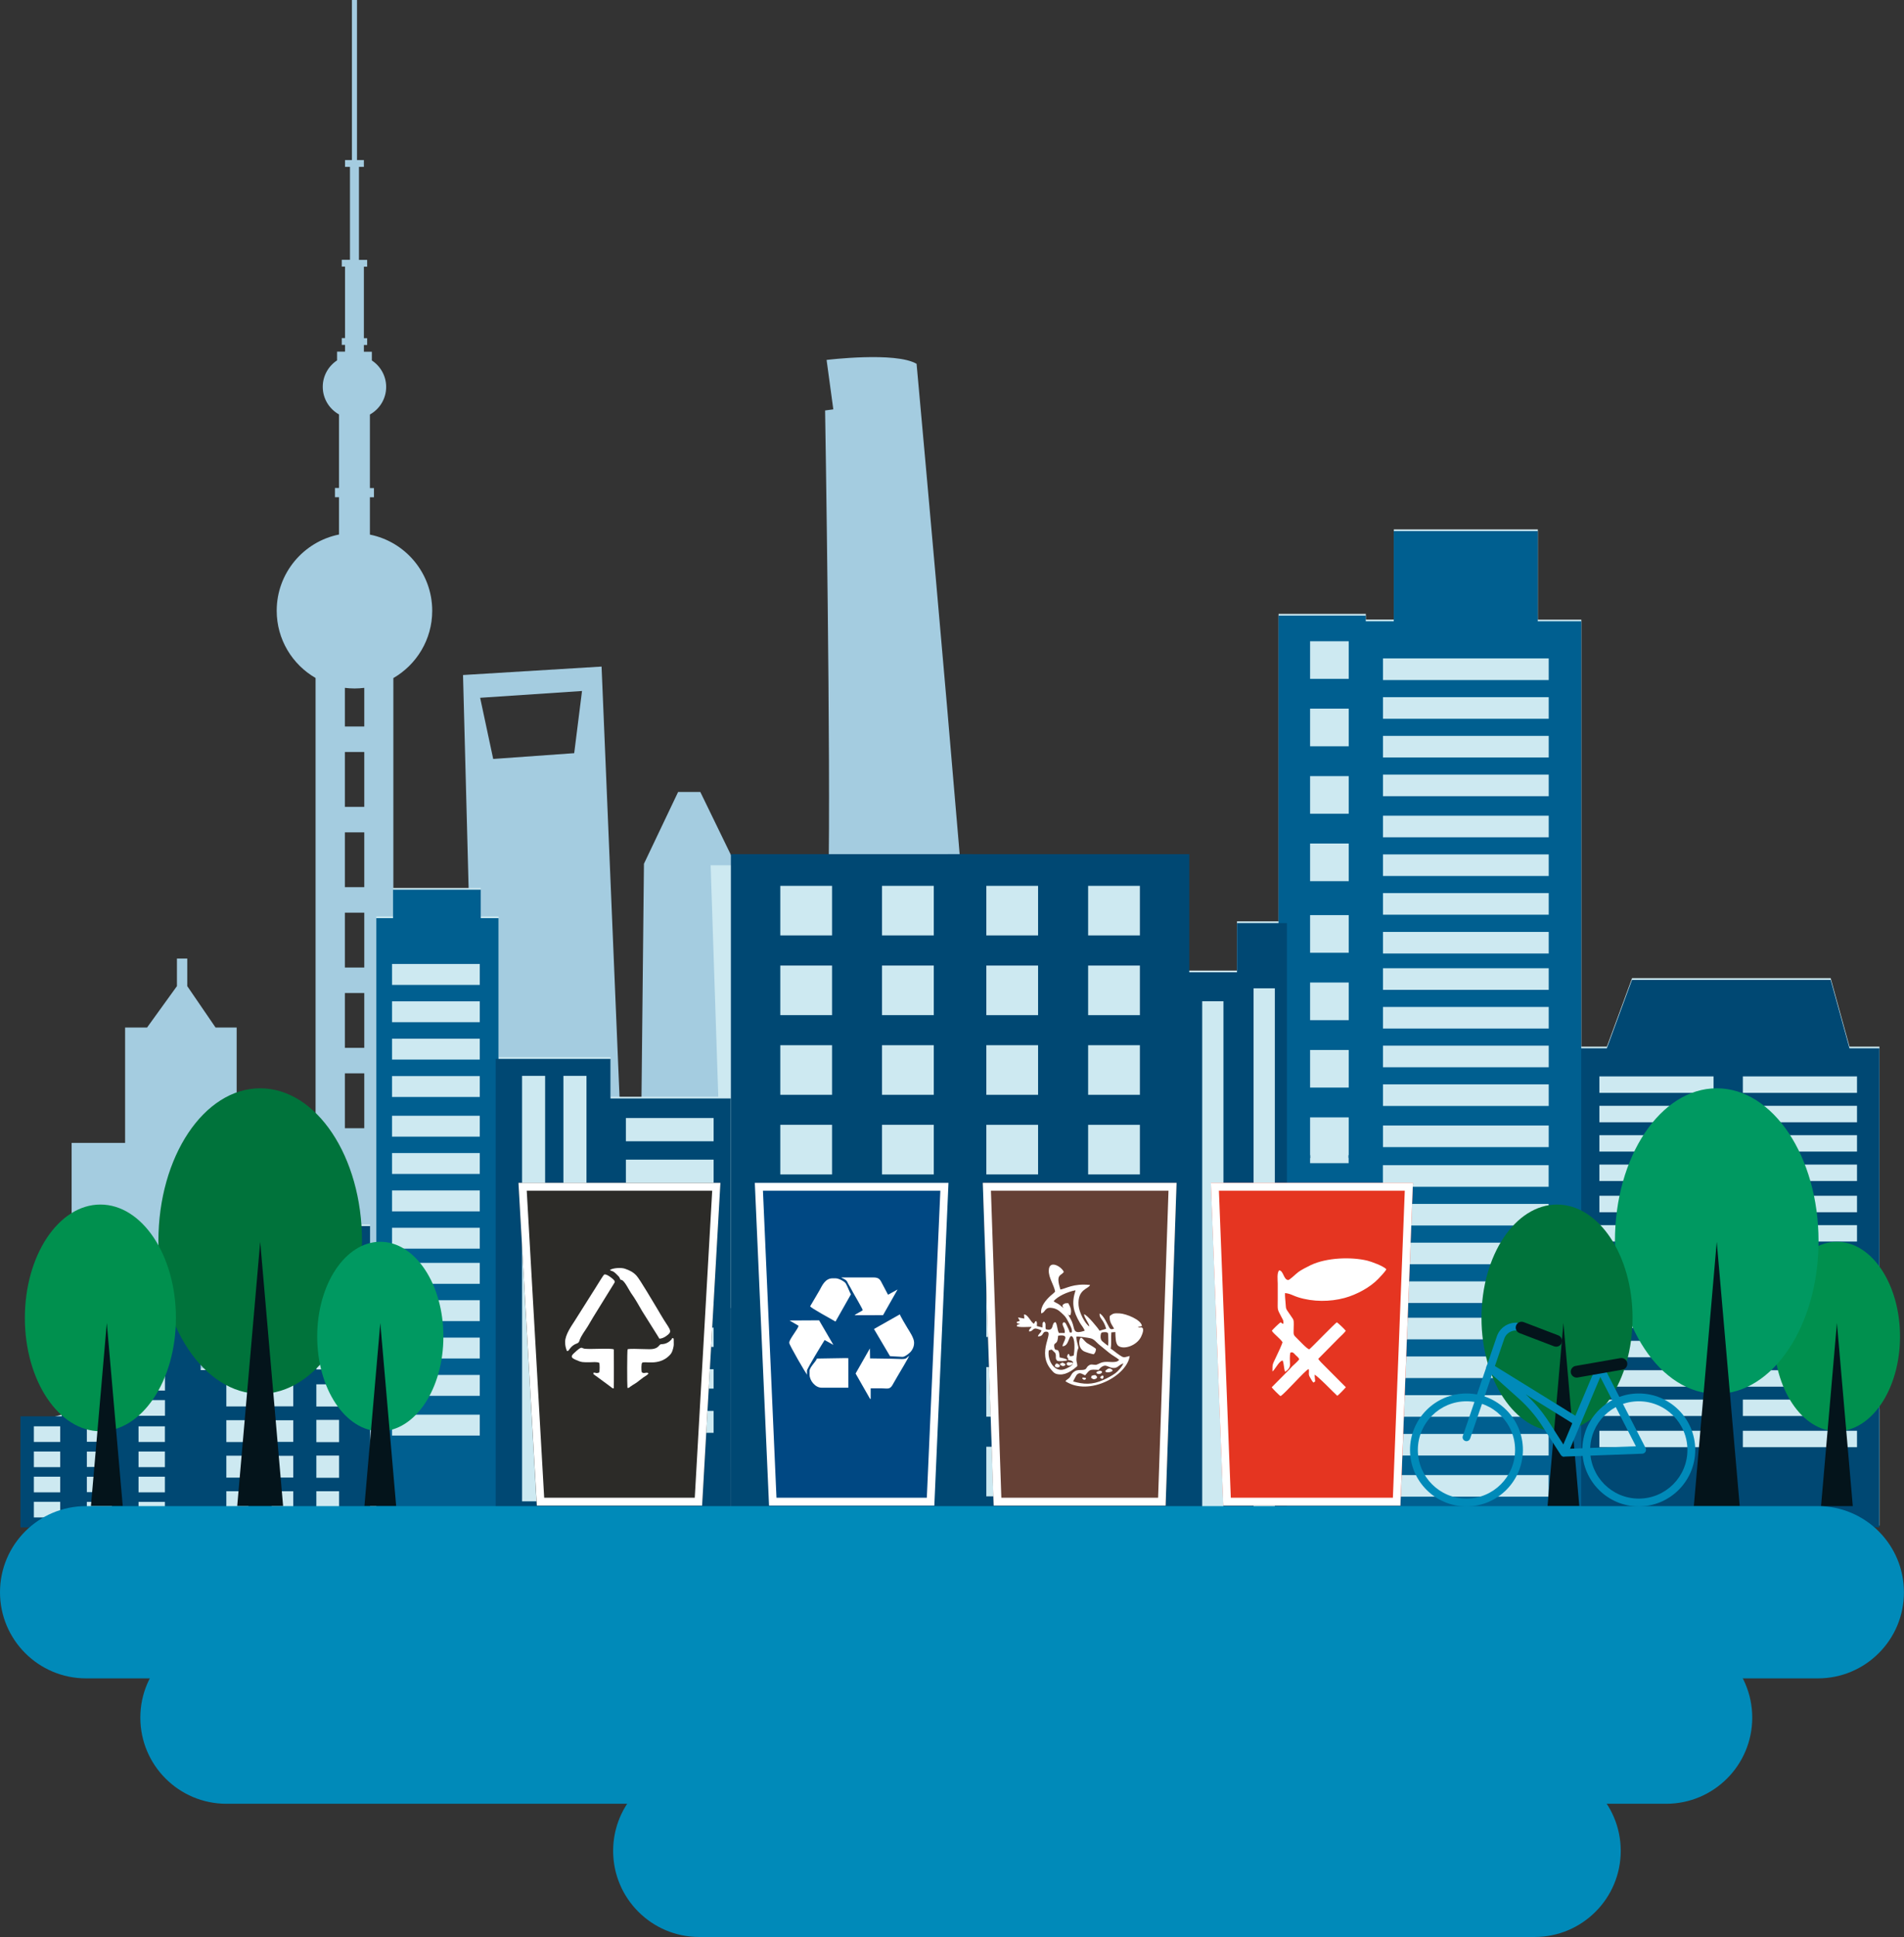
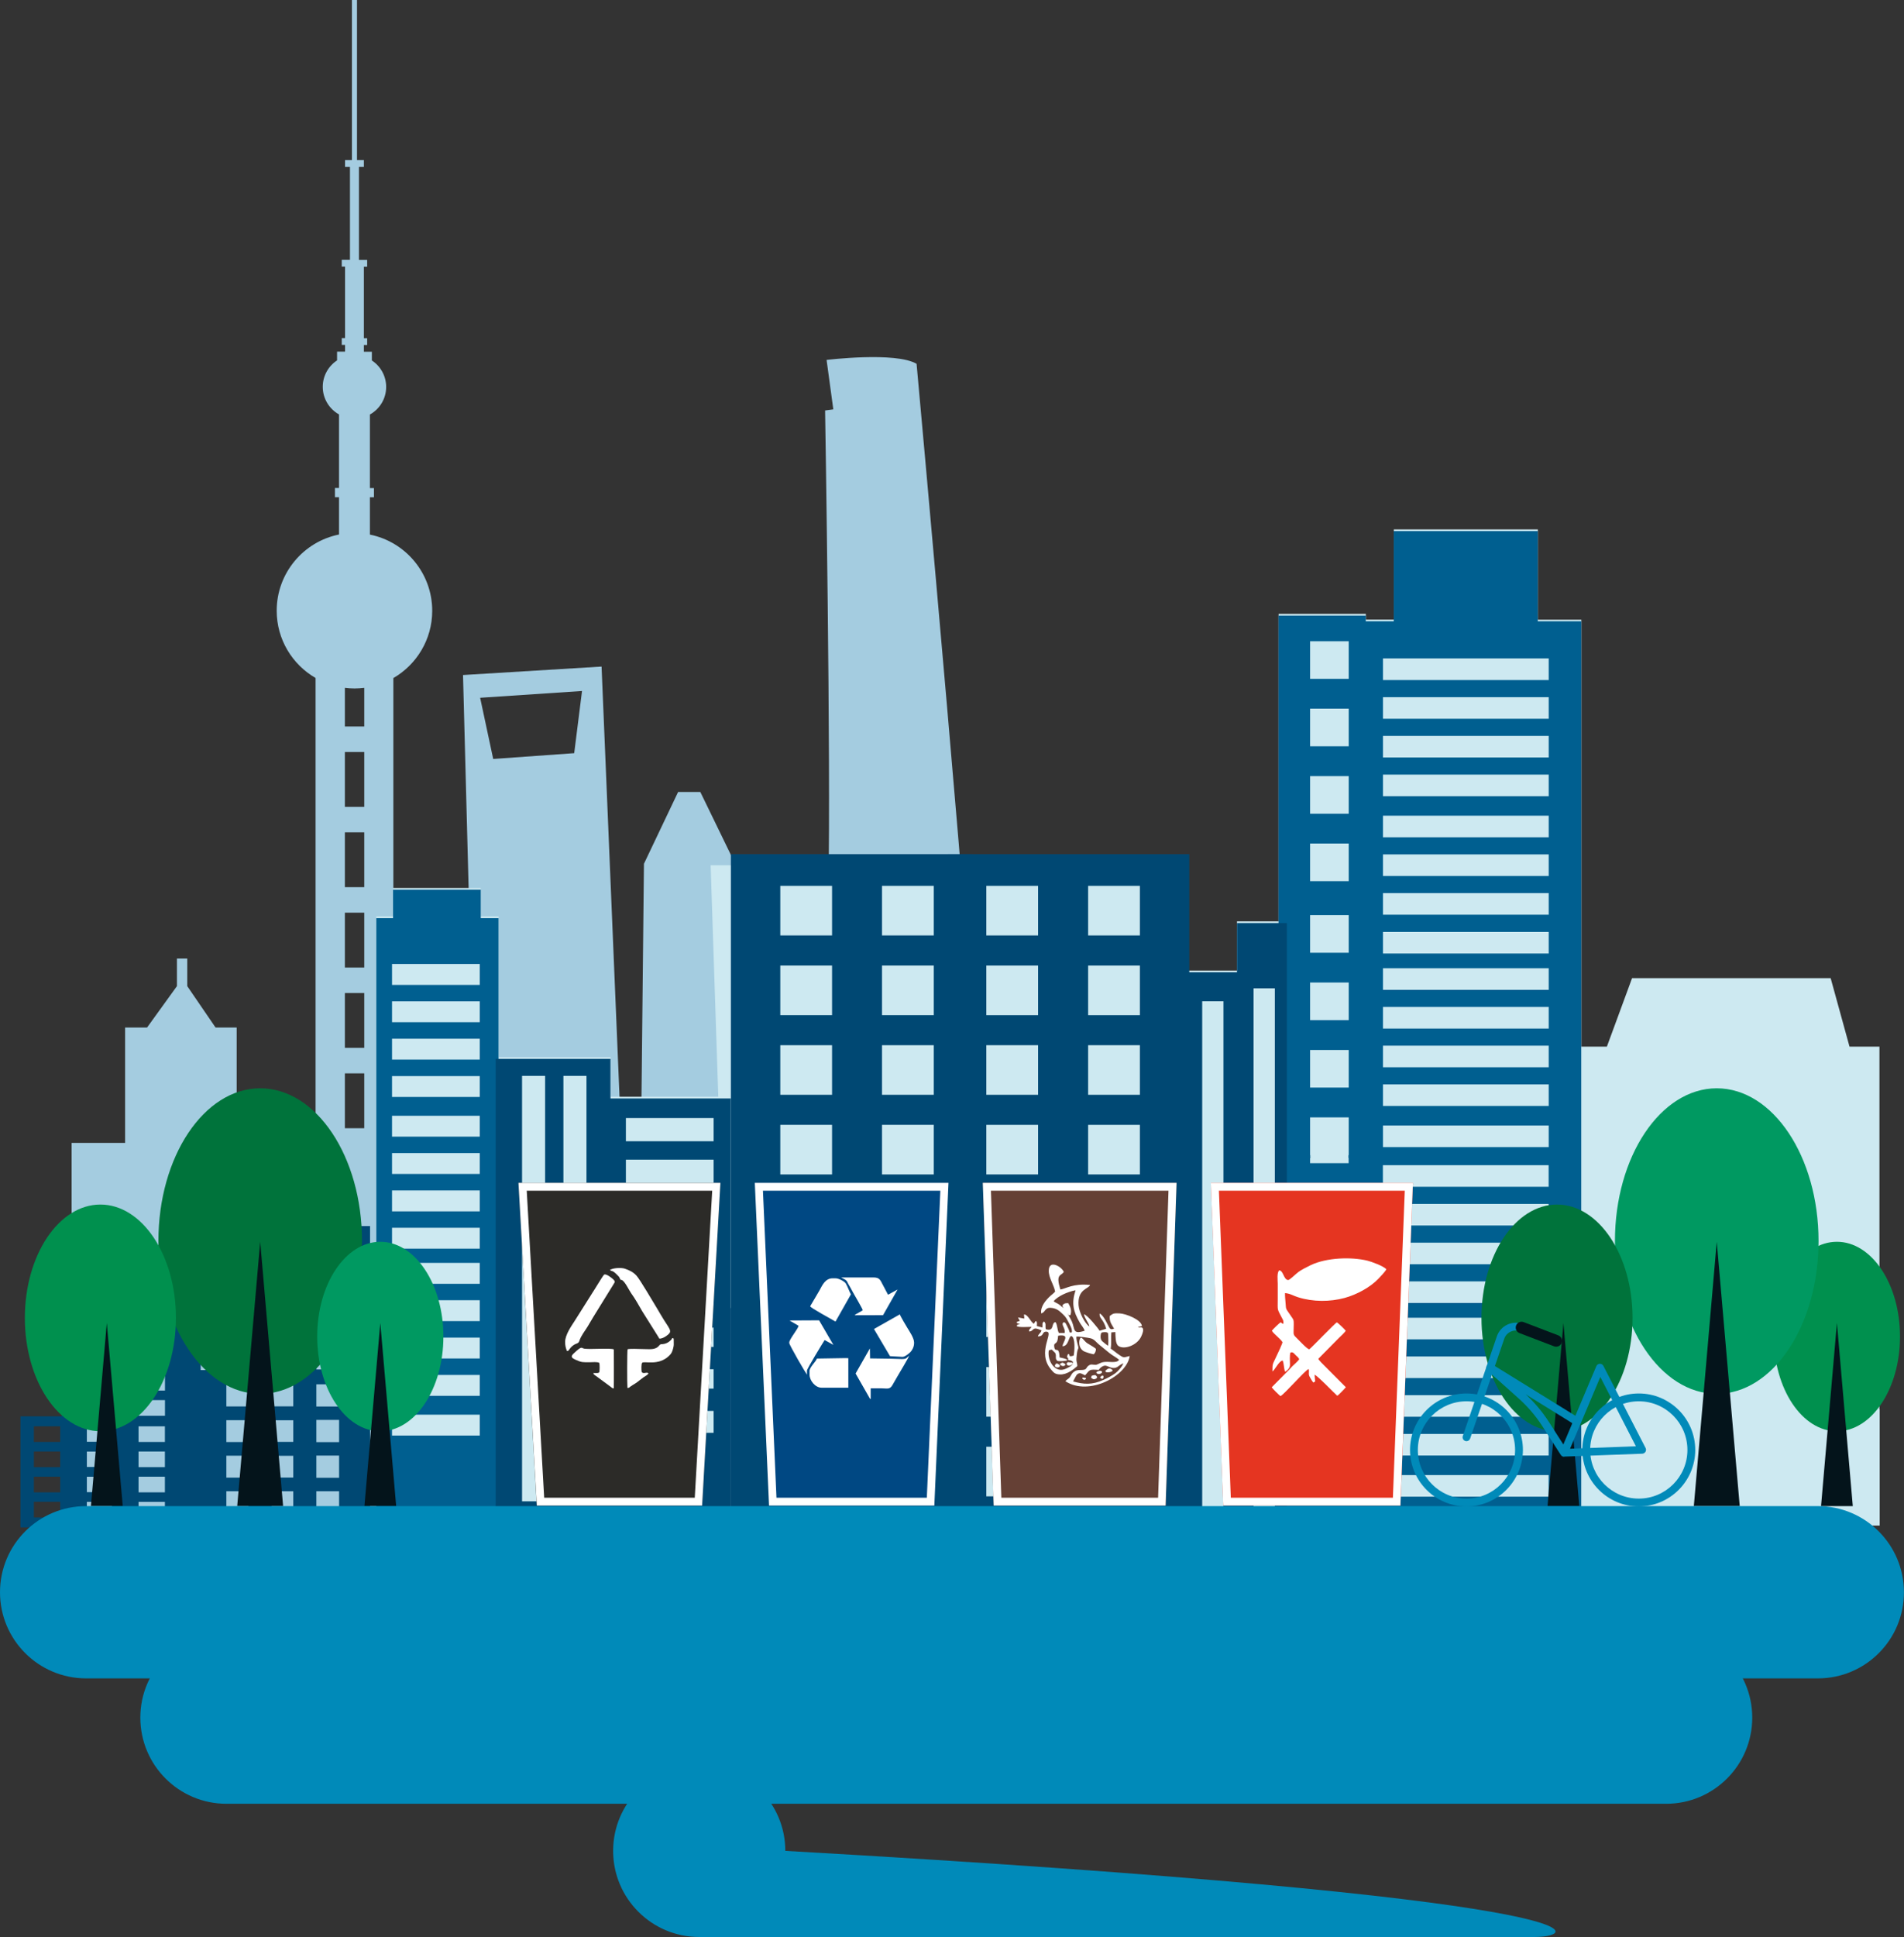
<svg xmlns="http://www.w3.org/2000/svg" xmlns:xlink="http://www.w3.org/1999/xlink" version="1.1" id="印刷" x="0px" y="0px" viewBox="0 0 243.52 247.61" style="enable-background:new 0 0 243.52 247.61;" xml:space="preserve">
  <rect x="0" y="0" width="243.52" height="247.61" fill="#333333" stroke="none" />
  <style type="text/css">
	.st0{clip-path:url(#SVGID_2_);fill:#A4CCE0;}
	.st1{fill:#A4CCE0;}
	.st2{fill:#CDE9F1;}
	.st3{fill:#004873;}
	.st4{fill:#005F90;}
	.st5{fill-rule:evenodd;clip-rule:evenodd;fill:#004883;}
	.st6{fill:#FFFFFF;}
	.st7{fill-rule:evenodd;clip-rule:evenodd;fill:#2C2B28;}
	.st8{fill-rule:evenodd;clip-rule:evenodd;fill:#654035;}
	.st9{fill-rule:evenodd;clip-rule:evenodd;fill:#E53521;}
	.st10{fill-rule:evenodd;clip-rule:evenodd;fill:#00733B;}
	.st11{fill-rule:evenodd;clip-rule:evenodd;fill:#00904E;}
	.st12{fill-rule:evenodd;clip-rule:evenodd;fill:#009961;}
	.st13{fill-rule:evenodd;clip-rule:evenodd;fill:#04141B;}
	.st14{fill:#008AB9;}
	.st15{fill:#04141B;}
	.st16{fill-rule:evenodd;clip-rule:evenodd;fill:#FFFFFF;}
</style>
  <g>
    <g>
      <g>
        <defs>
          <rect id="SVGID_1_" x="9.16" y="96.51" width="228.71" height="107.03" />
        </defs>
        <clipPath id="SVGID_2_">
          <use xlink:href="#SVGID_1_" style="overflow:visible;" />
        </clipPath>
        <path class="st0" d="M4.72,192.84v-7.79H4.62v-35.03H7.7v-3.92H16v-14.75h2.81l3.82-5.29v-3.53h1.32v3.53l3.62,5.29h2.7v14.46     H44.9v3.97h1.91v26.16h1.47v-16.9l4.56,1.62v-24.11h2.65v-14.26h2.79l7.94,1.76v1.18h1.47v-3.67l3.53-0.15l6.61,1.76v13.52H79     v14.7h5.88v-20.28l10.88-9.55h3.23v2.35c0,0,3.53-2.79,6.61-1.03c3.09,1.76,5,5.14,5,8.08v2.94l5.88,2.65v1.32l2.94,1.32v13.82     h24.71v34.91h6.39v-4.3h2.53v-5.06h7.84v2.02h1.77v-7.34l3.79-4.81V152l2.53-1.52h9.11v33.15c0,0,2.75-12.24,14.87-14.1     c12.12-1.86,15.73,5.96,15.73,5.96h22.24h31.38v-39.49l8.52-1.66l2.13,0.54v-5.09l5.05-2.42v10.56h9.82l0,0l9.68-4.66l9.48,5.01     v2.57h4.63v2h9.06v27.01h6.87v16.88h3.75v7.5L4.72,192.84z" />
      </g>
      <g>
        <path class="st1" d="M65.83,193.2l-6.89-11.54c0.27-0.52,0.43-1.12,0.43-1.75c0-2.08-1.67-3.76-3.74-3.79l-4.29-7.18h-0.22     c3.63-2.03,6.09-5.91,6.09-10.36c0-4.78-2.83-8.9-6.9-10.78V86.68c2.97-1.72,4.97-4.93,4.97-8.6c0-4.81-3.42-8.83-7.97-9.74     v-4.77h0.52v-1.18h-0.52v-9.4c1.24-0.69,2.08-2.01,2.08-3.53c0-1.41-0.73-2.66-1.83-3.38v-1.12h-1.02v-0.86h0.42v-0.87h-0.42     v-9.14h0.42v-0.87h-0.42h-0.63V21.33h0.63v-0.87h-0.63h-0.25V0h-0.65v20.46h-0.25h-0.63v0.87h0.63v11.88h-0.63h-0.42v0.87h0.42     v9.14h-0.42v0.87h0.42v0.86h-1.02v1.12c-1.1,0.72-1.83,1.97-1.83,3.38c0,1.52,0.84,2.84,2.08,3.53v9.4h-0.52v1.18h0.52v4.77     c-4.54,0.91-7.97,4.93-7.97,9.74c0,3.68,2,6.88,4.97,8.6v61.13c-4.07,1.88-6.9,6-6.9,10.78c0,4.45,2.46,8.33,6.09,10.36h-0.22     l-4.29,7.19c-0.08,0-0.16-0.01-0.23-0.01c-2.09,0-3.79,1.7-3.79,3.79c0,0.73,0.21,1.42,0.57,2l-6.74,11.29h4.43l5.68-9.5     c2.02-0.08,3.64-1.74,3.64-3.78c0-0.6-0.14-1.16-0.39-1.66l4.8-8.03c0.04,0.01,0.07,0.01,0.11,0.02v11.55     c-0.95,0.69-1.57,1.81-1.57,3.07s0.62,2.38,1.57,3.07v5.27h4.43v-5.27c0.95-0.69,1.57-1.81,1.57-3.07s-0.62-2.38-1.57-3.07     v-11.55c0.04-0.01,0.07-0.01,0.11-0.02l4.64,7.78c-0.33,0.56-0.53,1.22-0.53,1.92c0,2.09,1.7,3.79,3.79,3.79     c0.05,0,0.09-0.01,0.14-0.01l5.68,9.5H65.83z M44.11,96.13h2.48v7.01h-2.48V96.13z M44.11,106.4h2.48v7.01h-2.48V106.4z      M44.11,116.67h2.48v7.01h-2.48V116.67z M44.11,126.94h2.48v7.01h-2.48V126.94z M44.11,137.21h2.48v7.01h-2.48V137.21z      M45.35,88.01c0.42,0,0.83-0.03,1.24-0.08v4.94h-2.48v-4.94C44.51,87.98,44.93,88.01,45.35,88.01z" />
        <path class="st1" d="M105.72,46.01c0,0,8.84-1.08,11.51,0.5c0,0,7.69,84.28,8.12,97.87s1.31,48.99,1.31,48.99h-25.09     c0,0,3.93-59.96,4.38-80.53c0.33-14.68-0.42-60.37-0.42-60.37l1.05-0.14L105.72,46.01z" />
        <polygon class="st1" points="82.36,110.42 86.73,101.24 89.57,101.24 95.36,113.15 98.64,115.44 102.68,193.22 81.49,193.33         " />
        <path class="st1" d="M76.94,85.21l-17.72,1.08l2.81,106.92h19.42L76.94,85.21z M73.44,96.28l-10.36,0.74l-1.67-7.82l13.03-0.87     L73.44,96.28z" />
      </g>
    </g>
    <g>
      <g>
-         <path class="st2" d="M31.96,174.93h-6.29v-7.11H7.9v8.36v4.65l-4.72,1.34l0.46,12.85H7.9h6.74h0.08h9.44h0.76h0.07h0.67h6.29     h5.83h0.07h9.47v-18.41v-1.68v-18.41H31.96V174.93z" />
        <path class="st2" d="M78.09,135.14H63.77v-17.99h-2.28v-3.64H50.27v3.64h-2.14v77.87h15.26h0.37h14.08h0.24h15.39V167V140.2     H78.09V135.14z" />
        <path class="st2" d="M240.38,180.14v-46.35h-3.83l-2.41-8.75h-10.27h-15.13l-3.22,8.75h-3.27V79.21h-5.56V67.67h-18.42v11.53     h-3.58v-0.73h-11.16v39.31h-5.32v6.29h-7.01v70.95h2.56h2.72h1.74h5.32h1.06h37.1h0.57h17.79h2h6.56h11.79V180.14z" />
        <path class="st2" d="M90.89,110.61l2.79,84.42h57.08l-2.79-84.42H90.89z" />
      </g>
-       <path class="st3" d="M208.73,125.26l-3.22,8.75h-3.83v61.23h18.35h2h18.35v-61.23h-3.83l-2.41-8.75h-10.27 M219.16,185h-14.6v-2.1    h14.6V185z M219.16,181.01h-14.6v-2.1h14.6V181.01z M219.16,177.26h-14.6v-2.1h14.6V177.26z M219.16,173.5h-14.6v-2.1h14.6V173.5z     M219.16,169.75h-14.6v-2.1h14.6V169.75z M219.16,166.22h-14.6v-2.1h14.6V166.22z M219.16,162.47h-14.6v-2.1h14.6V162.47z     M219.16,158.71h-14.6v-2.1h14.6V158.71z M219.16,154.96h-14.6v-2.1h14.6V154.96z M219.16,150.97h-14.6v-2.1h14.6V150.97z     M219.16,147.21h-14.6v-2.1h14.6V147.21z M219.16,143.46h-14.6v-2.1h14.6V143.46z M219.16,139.7h-14.6v-2.1h14.6V139.7z     M237.51,185h-14.6v-2.1h14.6V185z M237.51,181.01h-14.6v-2.1h14.6V181.01z M237.51,177.26h-14.6v-2.1h14.6V177.26z M237.51,173.5    h-14.6v-2.1h14.6V173.5z M237.51,169.75h-14.6v-2.1h14.6V169.75z M237.51,166.22h-14.6v-2.1h14.6V166.22z M237.51,162.47h-14.6    v-2.1h14.6V162.47z M237.51,158.71h-14.6v-2.1h14.6V158.71z M237.51,154.96h-14.6v-2.1h14.6V154.96z M237.51,150.97h-14.6v-2.1    h14.6V150.97z M237.51,147.21h-14.6v-2.1h14.6V147.21z M237.51,143.46h-14.6v-2.1h14.6V143.46z M237.51,139.7h-14.6v-2.1h14.6    V139.7z" />
      <path class="st4" d="M61.49,117.37v-3.64H50.27v3.64h-2.14v77.87h15.63v-77.87H61.49z M61.35,183.51H50.14v-2.67h11.22V183.51z     M61.35,178.43H50.14v-2.67h11.22V178.43z M61.35,173.66H50.14v-2.67h11.22V173.66z M61.35,168.88H50.14v-2.67h11.22V168.88z     M61.35,164.11H50.14v-2.67h11.22V164.11z M61.35,159.62H50.14v-2.67h11.22V159.62z M61.35,154.85H50.14v-2.67h11.22V154.85z     M61.35,150.07H50.14v-2.67h11.22V150.07z M61.35,145.3H50.14v-2.67h11.22V145.3z M61.35,140.23H50.14v-2.67h11.22V140.23z     M61.35,135.45H50.14v-2.67h11.22V135.45z M61.35,130.67H50.14v-2.67h11.22V130.67z M61.35,125.9H50.14v-2.67h11.22V125.9z" />
      <path class="st3" d="M77.84,140.42v54.82h15.63v-54.82H77.84z M91.27,183.16H80.05v-2.97h11.22V183.16z M91.27,177.51H80.05v-2.97    h11.22V177.51z M91.27,172.18H80.05v-2.97h11.22V172.18z M91.27,166.86H80.05v-2.97h11.22V166.86z M91.27,161.53H80.05v-2.97    h11.22V161.53z M91.27,156.54H80.05v-2.97h11.22V156.54z M91.27,151.21H80.05v-2.97h11.22V151.21z M91.27,145.89H80.05v-2.97    h11.22V145.89z" />
      <path class="st3" d="M93.48,195.24v-28.03H77.84v28.03H93.48z M80.05,169.71h11.22v2.97H80.05V169.71z M80.05,175.03h11.22V178    H80.05V175.03z M80.05,180.36h11.22v2.97H80.05V180.36z M80.05,185.35h11.22v2.97H80.05V185.35z M80.05,190.68h11.22v2.97H80.05    V190.68z" />
      <path class="st4" d="M196.68,79.42V67.89h-18.42v11.53h-3.58v-0.73h-11.16v69.14v0.19v47.22h38.72v-47.22v-0.19V79.42H196.68z     M176.88,84.17h21.2v2.76h-21.2V84.17z M176.88,89.12h21.2v2.76h-21.2V89.12z M176.88,94.07h21.2v2.76h-21.2V94.07z M176.88,99.02    h21.2v2.76h-21.2V99.02z M176.88,104.27h21.2v2.76h-21.2V104.27z M176.88,109.22h21.2v2.76h-21.2V109.22z M176.88,114.17h21.2    v2.76h-21.2V114.17z M176.88,119.13h21.2v2.76h-21.2V119.13z M176.88,123.77h21.2v2.76h-21.2V123.77z M176.88,128.72h21.2v2.76    h-21.2V128.72z M176.88,133.67h21.2v2.76h-21.2V133.67z M176.88,138.62h21.2v2.76h-21.2V138.62z M176.88,143.88h21.2v2.76h-21.2    V143.88z M167.56,81.97h4.94v4.81h-4.94V81.97z M167.56,90.59h4.94v4.81h-4.94V90.59z M167.56,99.21h4.94v4.81h-4.94V99.21z     M167.56,107.83h4.94v4.81h-4.94V107.83z M167.56,116.98h4.94v4.81h-4.94V116.98z M167.56,125.6h4.94v4.81h-4.94V125.6z     M167.56,134.22h4.94v4.81h-4.94V134.22z M172.5,192.33h-4.94v-4.81h4.94V192.33z M172.5,183.71h-4.94v-4.81h4.94V183.71z     M172.5,175.09h-4.94v-4.81h4.94V175.09z M172.5,166.47h-4.94v-4.81h4.94V166.47z M172.5,157.31h-4.94v-4.81h4.94V157.31z     M198.07,191.32h-21.2v-2.76h21.2V191.32z M198.07,186.06h-21.2v-2.76h21.2V186.06z M198.07,181.11h-21.2v-2.76h21.2V181.11z     M198.07,176.16h-21.2v-2.76h21.2V176.16z M198.07,171.21h-21.2v-2.76h21.2V171.21z M198.07,166.56h-21.2v-2.76h21.2V166.56z     M198.07,161.61h-21.2v-2.76h21.2V161.61z M198.07,156.66h-21.2v-2.76h21.2V156.66z M198.07,151.71h-21.2v-2.76h21.2V151.71z     M172.5,148.69h-4.94v-0.68h0.04c-0.01-0.07-0.01-0.14-0.02-0.21c0-0.05,0-0.1,0-0.15h-0.02v-4.81h4.94v4.81h-0.03    c0,0.02,0,0.04,0,0.06c0,0.1,0,0.2-0.01,0.3h0.03V148.69z" />
      <g>
        <g>
          <path class="st3" d="M31.96,156.73v18.41v1.68v18.41h15.37v-18.41v-1.68v-18.41H31.96z M37.65,193.47h-2.91v-2.84h2.91V193.47z       M37.65,188.91h-2.91v-2.84h2.91V188.91z M37.65,184.35h-2.91v-2.84h2.91V184.35z M37.65,179.8h-2.91v-2.84h2.91V179.8z       M43.37,193.47h-2.91v-2.84h2.91V193.47z M43.37,188.91h-2.91v-2.84h2.91V188.91z M43.37,184.35h-2.91v-2.84h2.91V184.35z       M43.37,179.8h-2.91v-2.84h2.91V179.8z M40.46,158.55h2.91v2.84h-2.91V158.55z M40.46,163.11h2.91v2.84h-2.91V163.11z       M40.46,167.66h2.91v2.84h-2.91V167.66z M40.46,172.22h2.91v2.84h-2.91V172.22z M34.74,158.55h2.91v2.84h-2.91V158.55z       M34.74,163.11h2.91v2.84h-2.91V163.11z M34.74,167.66h2.91v2.84h-2.91V167.66z M34.74,172.22h2.91v2.84h-2.91V172.22z" />
        </g>
      </g>
      <g>
        <g>
          <path class="st3" d="M93.48,109.19v41.15v3.76v41.15h30.88v-41.15v-3.76v-41.15H93.48z M106.42,191.28H99.8v-6.34h6.62V191.28z       M106.42,181.1H99.8v-6.34h6.62V181.1z M106.42,170.91H99.8v-6.34h6.62V170.91z M106.42,160.73H99.8v-6.34h6.62V160.73z       M119.43,191.28h-6.62v-6.34h6.62V191.28z M119.43,181.1h-6.62v-6.34h6.62V181.1z M119.43,170.91h-6.62v-6.34h6.62V170.91z       M119.43,160.73h-6.62v-6.34h6.62V160.73z M112.81,113.24h6.62v6.34h-6.62V113.24z M112.81,123.43h6.62v6.34h-6.62V123.43z       M112.81,133.61h6.62v6.34h-6.62V133.61z M112.81,143.79h6.62v6.34h-6.62V143.79z M99.8,113.24h6.62v6.34H99.8V113.24z       M99.8,123.43h6.62v6.34H99.8V123.43z M99.8,133.61h6.62v6.34H99.8V133.61z M99.8,143.79h6.62v6.34H99.8V143.79z" />
        </g>
      </g>
      <g>
        <g>
          <path class="st3" d="M152.11,109.19v41.15v3.76v41.15h-30.88v-41.15v-3.76v-41.15H152.11z M139.16,191.28h6.62v-6.34h-6.62      V191.28z M139.16,181.1h6.62v-6.34h-6.62V181.1z M139.16,170.91h6.62v-6.34h-6.62V170.91z M139.16,160.73h6.62v-6.34h-6.62      V160.73z M126.15,191.28h6.62v-6.34h-6.62V191.28z M126.15,181.1h6.62v-6.34h-6.62V181.1z M126.15,170.91h6.62v-6.34h-6.62      V170.91z M126.15,160.73h6.62v-6.34h-6.62V160.73z M132.77,113.24h-6.62v6.34h6.62V113.24z M132.77,123.43h-6.62v6.34h6.62      V123.43z M132.77,133.61h-6.62v6.34h6.62V133.61z M132.77,143.79h-6.62v6.34h6.62V143.79z M145.79,113.24h-6.62v6.34h6.62      V113.24z M145.79,123.43h-6.62v6.34h6.62V123.43z M145.79,133.61h-6.62v6.34h6.62V133.61z M145.79,143.79h-6.62v6.34h6.62      V143.79z" />
        </g>
      </g>
      <g>
        <g>
          <path class="st3" d="M24.92,175.15v20.09h12.86v-20.09H24.92z M34.6,190.63h2.91v2.84H34.6V190.63z M34.6,186.07h2.91v2.84H34.6      V186.07z M34.6,181.52h2.91v2.84H34.6V181.52z M34.6,176.96h2.91v2.84H34.6V176.96z M28.87,190.63h2.91v2.84h-2.91V190.63z       M28.87,186.07h2.91v2.84h-2.91V186.07z M28.87,181.52h2.91v2.84h-2.91V181.52z M28.87,176.96h2.91v2.84h-2.91V176.96z" />
        </g>
      </g>
      <g>
        <g>
          <path class="st3" d="M24.99,175.15v20.09h12.86v-20.09H24.99z M34.67,190.63h2.91v2.84h-2.91V190.63z M34.67,186.07h2.91v2.84      h-2.91V186.07z M34.67,181.52h2.91v2.84h-2.91V181.52z M34.67,176.96h2.91v2.84h-2.91V176.96z M28.95,190.63h2.91v2.84h-2.91      V190.63z M28.95,186.07h2.91v2.84h-2.91V186.07z M28.95,181.52h2.91v2.84h-2.91V181.52z M28.95,176.96h2.91v2.84h-2.91V176.96z" />
        </g>
      </g>
      <g>
        <g>
          <path class="st3" d="M7.9,168.04v13.01v1.19v13.01h17.77v-13.01v-1.19v-13.01H7.9z M14.48,193.99h-3.37v-2h3.37V193.99z       M14.48,190.77h-3.37v-2h3.37V190.77z M14.48,187.55h-3.37v-2h3.37V187.55z M14.48,184.33h-3.37v-2h3.37V184.33z M21.09,193.99      h-3.37v-2h3.37V193.99z M21.09,190.77h-3.37v-2h3.37V190.77z M21.09,187.55h-3.37v-2h3.37V187.55z M21.09,184.33h-3.37v-2h3.37      V184.33z M17.73,169.32h3.37v2h-3.37V169.32z M17.73,172.54h3.37v2h-3.37V172.54z M17.73,175.76h3.37v2h-3.37V175.76z       M17.73,178.98h3.37v2h-3.37V178.98z M11.11,169.32h3.37v2h-3.37V169.32z M11.11,172.54h3.37v2h-3.37V172.54z M11.11,175.76      h3.37v2h-3.37V175.76z M11.11,178.98h3.37v2h-3.37V178.98z" />
        </g>
      </g>
      <g>
        <g>
          <path class="st3" d="M2.62,181.05v14.2h12.01v-14.2H2.62z M10.95,191.98h3.37v2h-3.37V191.98z M10.95,188.77h3.37v2h-3.37      V188.77z M10.95,185.55h3.37v2h-3.37V185.55z M10.95,182.33h3.37v2h-3.37V182.33z M4.33,191.98H7.7v2H4.33V191.98z M4.33,188.77      H7.7v2H4.33V188.77z M4.33,185.55H7.7v2H4.33V185.55z M4.33,182.33H7.7v2H4.33V182.33z" />
        </g>
      </g>
      <path class="st3" d="M158.21,118v6.29h-7.01v70.95h2.56v-67.25h2.72v67.25h1.74h6.37V118H158.21z M163.05,193.59h-2.72v-67.25    h2.72V193.59z" />
      <path class="st3" d="M63.39,135.36v59.88h14.69v-59.88H63.39z M69.72,191.92h-2.95v-54.39h2.95V191.92z M75.01,191.92h-2.95    v-54.39h2.95V191.92z" />
-       <line class="st3" x1="240.38" y1="195.24" x2="228.59" y2="195.24" />
    </g>
    <g>
      <polygon class="st5" points="96.54,151.21 121.31,151.21 119.5,192.46 98.35,192.46   " />
      <path class="st6" d="M120.27,152.21l-1.73,39.25H99.31l-1.73-39.25H120.27 M121.31,151.21H96.54l1.82,41.25h21.14L121.31,151.21    L121.31,151.21z" />
    </g>
    <g>
      <polygon class="st7" points="66.31,151.21 92.14,151.21 89.8,192.46 68.65,192.46   " />
      <path class="st6" d="M91.09,152.21l-2.23,39.25H69.6l-2.23-39.25H91.09 M92.14,151.21H66.31l2.35,41.25H89.8L92.14,151.21    L92.14,151.21z" />
    </g>
    <g>
      <polygon class="st8" points="125.71,151.21 150.48,151.21 149.09,192.46 127.1,192.46   " />
      <path class="st6" d="M149.45,152.21l-1.33,39.25h-20.05l-1.33-39.25H149.45 M150.48,151.21h-24.78l1.39,41.25h21.99L150.48,151.21    L150.48,151.21z" />
    </g>
    <g>
      <polygon class="st9" points="154.88,151.21 180.71,151.21 179.12,192.46 156.47,192.46   " />
      <path class="st6" d="M179.67,152.21l-1.52,39.25h-20.73l-1.52-39.25H179.67 M180.71,151.21h-25.84l1.59,41.25h22.65L180.71,151.21    L180.71,151.21z" />
    </g>
    <g>
      <ellipse class="st10" cx="33.28" cy="158.65" rx="13.02" ry="19.53" />
      <ellipse class="st11" cx="12.84" cy="168.47" rx="9.66" ry="14.49" />
      <ellipse class="st12" cx="48.64" cy="170.85" rx="8.07" ry="12.11" />
      <polygon class="st13" points="11.63,192.53 15.7,192.53 13.66,169.12   " />
      <polygon class="st13" points="46.61,192.53 50.67,192.53 48.64,169.12   " />
      <polygon class="st13" points="30.34,192.53 36.21,192.53 33.28,158.74   " />
    </g>
    <g>
      <ellipse class="st11" cx="234.94" cy="170.85" rx="8.07" ry="12.11" />
      <ellipse class="st12" cx="219.57" cy="158.65" rx="13.02" ry="19.53" />
      <ellipse class="st10" cx="199.14" cy="168.47" rx="9.66" ry="14.49" />
      <polygon class="st13" points="197.93,192.53 201.99,192.53 199.96,169.12   " />
      <polygon class="st13" points="232.91,192.53 236.97,192.53 234.94,169.12   " />
      <polygon class="st13" points="216.64,192.53 222.51,192.53 219.57,158.74   " />
    </g>
    <path class="st14" d="M232.51,214.55H11.01C4.93,214.55,0,209.62,0,203.54v0c0-6.08,4.93-11.01,11.01-11.01h221.49   c6.08,0,11.01,4.93,11.01,11.01v0C243.52,209.62,238.59,214.55,232.51,214.55z" />
    <path class="st14" d="M213.1,230.58H28.96c-6.08,0-11.01-4.93-11.01-11.01v0c0-6.08,4.93-11.01,11.01-11.01H213.1   c6.08,0,11.01,4.93,11.01,11.01v0C224.11,225.65,219.18,230.58,213.1,230.58z" />
-     <path class="st14" d="M196.28,247.61H89.43c-6.08,0-11.01-4.93-11.01-11.01v0c0-6.08,4.93-11.01,11.01-11.01h106.85   c6.08,0,11.01,4.93,11.01,11.01v0C207.29,242.68,202.36,247.61,196.28,247.61z" />
+     <path class="st14" d="M196.28,247.61H89.43c-6.08,0-11.01-4.93-11.01-11.01v0c0-6.08,4.93-11.01,11.01-11.01c6.08,0,11.01,4.93,11.01,11.01v0C207.29,242.68,202.36,247.61,196.28,247.61z" />
    <g>
      <path class="st14" d="M209.6,192.57c-3.98,0-7.22-3.24-7.22-7.22c0-3.98,3.24-7.22,7.22-7.22s7.22,3.24,7.22,7.22    C216.82,189.33,213.58,192.57,209.6,192.57z M209.6,179.13c-3.43,0-6.22,2.79-6.22,6.22s2.79,6.22,6.22,6.22s6.22-2.79,6.22-6.22    S213.03,179.13,209.6,179.13z" />
      <path class="st14" d="M187.56,192.57c-3.98,0-7.22-3.24-7.22-7.22c0-3.98,3.24-7.22,7.22-7.22c3.98,0,7.22,3.24,7.22,7.22    C194.77,189.33,191.54,192.57,187.56,192.57z M187.56,179.13c-3.43,0-6.22,2.79-6.22,6.22s2.79,6.22,6.22,6.22    s6.22-2.79,6.22-6.22S190.98,179.13,187.56,179.13z" />
      <path class="st14" d="M187.56,184.23c-0.05,0-0.11-0.01-0.16-0.03c-0.26-0.09-0.4-0.37-0.31-0.63l4.36-12.75    c0.23-0.66,0.7-1.19,1.34-1.49c0.63-0.3,1.35-0.32,2-0.08l4.42,1.69c0.26,0.1,0.39,0.39,0.29,0.64c-0.1,0.26-0.39,0.39-0.65,0.29    l-4.42-1.69c-0.4-0.15-0.83-0.13-1.22,0.05c-0.39,0.18-0.68,0.5-0.82,0.91l-4.36,12.75C187.96,184.1,187.77,184.23,187.56,184.23z    " />
      <path class="st15" d="M199.03,172.15c-0.09,0-0.18-0.02-0.27-0.05l-4.42-1.69c-0.39-0.15-0.58-0.58-0.43-0.97    c0.15-0.39,0.58-0.58,0.97-0.43l4.42,1.69c0.39,0.15,0.58,0.58,0.43,0.97C199.62,171.97,199.33,172.15,199.03,172.15z" />
      <path class="st14" d="M200.04,186.22c-0.06,0-0.12-0.01-0.17-0.03c-0.01-0.01-0.03-0.01-0.04-0.02l0,0c0,0,0,0,0,0    c-0.09-0.04-0.16-0.11-0.21-0.19l-2.35-3.66c-0.84-1.31-1.86-2.5-3.02-3.54l-3.99-3.57c-0.19-0.17-0.22-0.46-0.07-0.67    c0.15-0.21,0.44-0.26,0.66-0.13l10.64,6.57l2.68-6.34c0.08-0.18,0.25-0.3,0.44-0.31c0.2,0,0.37,0.1,0.46,0.27l5.4,10.5    c0.08,0.15,0.07,0.33-0.01,0.48c-0.09,0.15-0.24,0.24-0.41,0.25l-9.98,0.37C200.06,186.22,200.05,186.22,200.04,186.22z     M204.68,176.02l-3.87,9.17l8.42-0.31L204.68,176.02z M195.14,178.24c1.14,1.05,2.13,2.24,2.97,3.54l1.84,2.87l1.15-2.72    L195.14,178.24z" />
-       <path class="st15" d="M201.65,176.1c-0.36,0-0.67-0.26-0.74-0.62c-0.07-0.41,0.2-0.8,0.61-0.87l5.73-1    c0.41-0.06,0.8,0.2,0.87,0.61c0.07,0.41-0.2,0.8-0.61,0.87l-5.73,1C201.74,176.09,201.69,176.1,201.65,176.1z" />
    </g>
    <path class="st16" d="M171.04,178.43c0.03,0.02,1.01-0.96,1.09-1.1c-0.01-0.01-0.02-0.04-0.03-0.03l-2.64-2.65   c-0.17-0.17-0.79-0.76-0.85-0.95l2.62-2.65c0.23-0.22,0.75-0.7,0.89-0.93c-0.08-0.15-1-1.02-1.13-1.08c-0.15,0-3.42,3.42-3.53,3.44   c-0.23,0.05-1.42-1.26-1.7-1.52c-0.44-0.41-0.29-0.47-0.29-1.64c0-0.64-0.01-0.57-0.29-0.99c-0.81-1.22-0.67-0.8-0.76-1.79   c-0.03-0.38-0.08-0.81-0.07-1.24c0.64,0.04,1.1,0.36,1.67,0.53c1.93,0.61,4.1,0.59,5.95,0.09c1.55-0.42,3.27-1.36,4.3-2.43   c0.19-0.2,0.91-0.94,1.04-1.23c-0.33-0.41-1.93-0.99-2.43-1.11c-2.08-0.5-5.23-0.39-7.25,0.58c-0.47,0.23-1.18,0.59-1.55,0.86   c-0.42,0.32-1.14,1.05-1.33,1.04c-0.58-0.04-0.59-1.18-1.13-1.24c-0.33,0.25-0.2,1.28-0.2,1.69c0,0.66,0,1.32,0,1.98   c0,1.55-0.1,1.17,0.51,2.36c0.18,0.36,0.23,0.32,0.22,0.81c-0.29-0.05-0.12-0.1-0.37-0.19c-0.14,0.08-1.01,0.9-1.11,1.08   c0.1,0.19,0.51,0.56,0.67,0.71c0.19,0.17,0.57,0.54,0.69,0.74c-0.03,0.24-0.6,1.44-0.75,1.75c-0.56,1.2-0.53,0.97-0.54,2l0.18-0.17   c0.26-0.32,0.75-1.21,1.13-1.23c0.18,0.41,0.14,1,0.31,1.44c0.31-0.19,0.63-0.49,0.63-0.9c0-0.42-0.07-1.24,0.06-1.56   c0.31-0.12,0.47,0.13,0.62,0.29c0.17,0.17,0.42,0.34,0.5,0.57c-0.15,0.23-0.65,0.67-0.88,0.89c-0.14,0.13-0.23,0.26-0.41,0.44   l-2.23,2.25c0.08,0.15,0.95,1.01,1.12,1.13c0.48-0.21,3.27-3.43,3.61-3.46c0.1,0.44-0.09,0.64,0.15,1.03   c0.13,0.21,0.29,0.55,0.46,0.7l0.22-0.15l-0.08-0.85C168.48,175.81,170.81,178.26,171.04,178.43z" />
    <g>
      <path class="st16" d="M78,162.36c0.16,0.12,0.35,0.09,0.59,0.29c0.18,0.15,0.32,0.3,0.49,0.47c0.12,0.12,0.11,0.12,0.19,0.28    c0.13,0.28,0.02,0.14,0.26,0.23c0.38,0.14,0.95,1.34,1.17,1.65c0.56,0.78,0.96,1.51,1.44,2.34l1.83,2.91    c0.15,0.22,0.24,0.4,0.36,0.59c0.31,0.01,0.63-0.16,0.85-0.31c0.83-0.58,0.64-0.68-0.27-2.09c-0.31-0.48-0.56-0.95-0.86-1.44    c-0.41-0.66-2.22-3.77-2.66-4.23c-0.44-0.46-0.85-0.65-1.44-0.86C79.48,162.01,78.33,162.08,78,162.36z" />
      <path class="st16" d="M72.28,171.54c0,0.48,0.07,0.73,0.23,1.17c0.3-0.03,0.17-0.11,0.52-0.48c0.58-0.62,0.93-0.35,1.08-0.84    c0.18-0.62,0.75-1.31,1.05-1.82c0.26-0.44,0.47-0.8,0.73-1.23l2.56-4.14c0.22-0.34,0.26-0.38-0.02-0.66    c-0.12-0.12-0.93-0.79-1.18-0.59c-0.08,0.07-0.64,0.96-0.76,1.16c-0.26,0.41-0.47,0.77-0.74,1.18l-2.26,3.58    C73.1,169.48,72.28,170.62,72.28,171.54z" />
      <path class="st16" d="M80.27,172.48c-0.07,0.26-0.07,4.42-0.02,4.94c0.22,0.02,0.25-0.08,0.38-0.17c0.32-0.24,0.76-0.44,1.19-0.82    l0.49-0.37c0.16-0.11,0.59-0.33,0.63-0.52c-0.32-0.18-0.55,0.11-0.84-0.11l-0.03-0.07c-0.05-0.21-0.06-1.04,0.06-1.15    c0.29-0.26,2.09,0.43,3.45-0.9c0.29-0.28,0.39-0.47,0.51-0.93c0.12-0.46,0.08-0.52,0.08-0.97c0-0.05,0-0.15,0-0.19l-0.05-0.17    c-0.35,0.04,0.04-0.01-0.51,0.43c-0.15,0.12-0.37,0.24-0.61,0.3c-0.38,0.1-0.48-0.04-0.69,0.22c-0.51,0.62-1.2,0.45-2.26,0.45    C81.67,172.44,80.52,172.39,80.27,172.48z" />
      <path class="st16" d="M76.17,175.52l-0.27-0.01l0.03,0.16c0.03,0.05,0.54,0.39,0.62,0.46l1.57,1.16c0.13,0.11,0.18,0.18,0.38,0.19    c0.03-0.14,0.01-4.96,0.01-4.98c-0.39-0.2-2.95,0.01-3.74-0.09c-0.46-0.06-0.26-0.46-1.38,0.59c-0.46,0.43-0.28,0.59,0.25,0.83    c0.77,0.35,0.93,0.31,1.8,0.31c0.38,0,0.9-0.08,1.21,0.08c0.06,0.24,0.06,0.99-0.01,1.22C76.44,175.54,76.45,175.51,76.17,175.52z    " />
-       <path class="st16" d="M75.93,175.67l-0.03-0.16l0.27,0.01c-0.01-0.01,0.03-0.06-0.15-0.05c-0.14,0-0.07,0.01-0.14,0.05    C75.87,175.74,75.88,175.6,75.93,175.67z" />
    </g>
    <path class="st16" d="M134.95,165.11c-0.21,0.24-0.38,0.34-0.6,0.54c-0.55,0.51-1.31,1.35-1.18,2.24c0.52-0.09,0.44-0.76,1.21-0.71   c0.67,0.05,1.03,0.32,1.38,0.65c0.41,0.38,0.54,0.49,0.85,1.09c0.15,0.3,0.67,1.14,0.43,1.43c-0.37-0.03-0.11,0.05-0.5-0.71   c-0.16-0.3-0.25-0.66-0.52-0.6c-0.36,0.3,0.27,0.73,0.15,1.36l-0.74,0c-0.23-0.42-0.18-1.09-0.44-1.39   c-0.59,0.09-0.08,1.27-1.24,0.9c-0.09-0.46,0.09-0.71-0.22-0.98c-0.29,0.21-0.16,0.3-0.21,0.77l-0.71-0.19   c0.01-0.27,0.07-0.43-0.08-0.64c-0.15,0.06-0.12,0.04-0.26,0.3c-0.01,0.01-0.01,0.03-0.03,0.05c-0.44-0.22-0.74-1.19-1.27-1.19   l0.04,0.53l-0.81-0.15l0.23,0.44l-0.37,0.13c-0.01,0.01-0.04,0.02-0.05,0.03c0.12,0.19,0.12,0.18,0.43,0.22   c-0.29,0.22-0.29-0.05-0.4,0.28c0.23,0.22,1.48,0.1,1.9,0.11c-0.13,0.25-0.34,0.24-0.32,0.58c0.39,0.03,0.42-0.28,0.73-0.36   c0.23-0.06,0.66,0.16,0.86,0.22c-0.1,0.38-0.36,0.42-0.47,0.77c0.8,0.02,0.5-0.57,1.02-0.6c1.23-0.08-1.3,2.6,0.71,4.89   c0.31,0.36,0.47,0.55,1.08,0.58c0.93,0.05,1.8-0.69,2.23-1.06c0.02-0.45-0.14-0.46-0.1-1.03c0.11-1.36,0.23-1,0.24-1.36   c0-0.09-0.08-0.36-0.11-0.47c-0.08-0.29-0.16-0.61-0.14-0.92c0.26-0.04,1.48,0.14,1.78,0.21c0.54,0.12,0.71,0.5,1.24,0.91   c0.44,0.35,0.76,0.62,1.19,0.97c0.42,0.34,0.86,0.54,1.26,0.88c-0.39,0.52-1.35,0.13-2.12,0.31c-0.32,0.07-0.66,0.32-0.88,0.33   c-0.4,0.01-0.58-0.16-0.95,0.13c-0.29,0.23-0.18,0.48-0.7,0.52c-0.43,0.03-0.7-0.03-1.04,0.18c-0.31,0.19-0.36,0.33-0.56,0.67   c-0.18,0.31-0.45,0.34-0.62,0.6c3.02,1.96,7.88-0.71,8.22-3.23c-0.76,0.17-0.68,0.3-1.31-0.12c-0.47-0.31-0.75-0.59-1.12-0.82   c0.12-0.79,0.01-1.39,0.08-2.08l0.51-0.04c0.03,0.62,0,1.5,0.4,1.78c0.72,0.5,2.36-0.06,2.9-1.19c0.12-0.26,0.51-1.12,0.01-1.19   c-0.17-0.02-0.04,0.02-0.23,0.02l-0.16-0.03c-0.01,0-0.03-0.01-0.05-0.02l0.53-0.13c-0.04-0.8-2.03-1.6-2.89-1.63   c-0.77-0.03-0.8,0.03-1.22,0.33c-0.08,0.76,0.28,1.13,0.55,1.62c-0.27,0.1-0.45,0.14-0.61-0.13c-0.23-0.38-0.72-1.59-1.24-1.8   c-0.07,0.66,0.48,0.66,0.84,1.95l-0.85,0.25c-0.15-0.29-1.59-2.05-1.99-2.11c0.08,0.56,0.61,1.07,0.69,1.56   c-0.52-0.28-1.31-1.77-1.38-2.69c-0.16-2.11,1.3-2.09,1.47-2.61c-2.17-0.23-3.11,0.49-3.8,0.58c-0.62-1.99,0.05-1.7,0.44-2.24   c-0.24-0.66-1.87-1.63-1.92-0.22C134.09,163.32,134.8,164.24,134.95,165.11L134.95,165.11z M141.73,172.03L141.73,172.03   c-0.07-0.03-0.33-0.22-0.37-0.26l-0.39-0.32c-0.34-0.3-0.18-1.01-0.1-1.08c0.09-0.08,0.49-0.09,0.62-0.07   c0.26,0.05,0.23,0.13,0.25,0.44C141.76,171.18,141.77,171.59,141.73,172.03L141.73,172.03z M134.76,166.33L134.76,166.33   c0.51-0.61,1.73-1.19,2.8-1.39c-0.54,1.68-0.29,2.69,0.54,4.13c0.19,0.34,0.51,0.66,0.63,1.04c-1.59,0.53-1.22-0.22-1.64-1.18   c-0.17-0.38-0.44-0.77-0.56-1.08c0.2,0.27,0.03,0.26,0.36,0.28c0.25-0.59-0.02-1.13-0.26-1.54c-0.42-0.02-0.54,0.04-0.73,0.25   c0.01,0.29-0.01,0.14,0.15,0.37c-0.26-0.14-0.39-0.32-0.63-0.48C135.2,166.58,134.9,166.49,134.76,166.33L134.76,166.33z    M140.52,175.12L140.52,175.12c0.14-0.21,0.38-0.45,0.69-0.53c0.28-0.08,0.56,0.13,0.85,0.22c0.72,0.22,0.94-0.18,1.29-0.38   c0.11-0.06,0.22-0.09,0.33-0.16c-0.12,0.39-0.69,1.03-1.02,1.27c-0.46,0.33-0.97,0.6-1.52,0.85c-1.49,0.67-2.54,0.58-3.89,0.2   c0.15-0.25,0.36-0.76,0.53-0.91c0.35-0.32,0.71,0.02,1.01,0.13C139.42,175.09,139.27,175.03,140.52,175.12L140.52,175.12z    M135.52,173.52L135.52,173.52c-0.07-1.59-0.56-0.5-0.68-1.33c-0.07-0.5,0.14-0.38,0.31-0.63c0.14-0.19,0.15-0.56,0.19-0.82   c1.6-0.22,0.65,0.7,0.54,1.35c0.82,0.03,0.78-1.31,1.16-1.3c0.52,0.22,0.4,1.93,0.28,2.5l-0.19,0.05c-0.2,0.03-0.1,0.03-0.3,0.03   c-0.17-0.35,0.05-0.19-0.22-0.29c-0.11,0.25-0.17,0.25-0.09,0.45c0.11,0.27,0.11-0.19,0.1,0.33c0.34,0.05,0.41,0.04,0.63,0.27   c-0.01,0.4-0.33,0.54-0.87,0.81c-1.48,0.74-2.47-1.07-2.24-2.32c0.53-0.16,0.31-0.11,0.59,0.11l0.22,0.21   c0.23,0.41-0.08,0.73,0.29,1.02c0.19,0.08,1.12,0.05,1.28-0.1C136.35,173.66,135.77,173.59,135.52,173.52L135.52,173.52z    M139.89,173.12L139.89,173.12c-0.1,0-1.1-0.25-1.37-0.45c-0.54-0.39-0.54-1.1-0.42-1.46c0.19-0.56,0.52,0.21,0.95,0.49   c0.37,0.24,0.81,0.46,1.12,0.72C140.17,172.76,140.06,172.94,139.89,173.12L139.89,173.12z M135.04,174.35L135.04,174.35   c0.01-0.01,0.02-0.05,0.17-0.04c0.13,0.01,0.35,0.23,0.35,0.24C135.59,174.97,134.59,174.85,135.04,174.35L135.04,174.35z    M136.58,174.14L136.58,174.14c0.02-0.01,0.07-0.03,0.1-0.01c0.11,0.06,0.67-0.02,0.52,0.19   C136.82,174.86,136.1,174.42,136.58,174.14L136.58,174.14z M138.63,176.1L138.63,176.1c0.04,0.01,0.08,0.03,0.12,0.03   c0.35-0.01,0.02,0.39-0.21,0.2C138.32,176.17,138.44,176.07,138.63,176.1L138.63,176.1z M139.61,175.88L139.61,175.88   c0,0,0.4-0.17,0.54-0.06c0.46,0.36-0.2,0.53-0.29,0.49C139.34,176.09,139.64,176.04,139.61,175.88L139.61,175.88z M140.65,175.23   L140.65,175.23c0.01,0,0.08,0,0.08,0c0.55,0.11-0.04,0.57-0.4,0.36C140.01,175.39,140.47,175.27,140.65,175.23L140.65,175.23z    M141.63,175.02L141.63,175.02c0.03-0.04,0.25-0.12,0.37-0.07c0.82,0.34-0.3,0.57-0.53,0.45   C141.19,175.25,141.59,175.08,141.63,175.02L141.63,175.02z M140.87,175.89L140.87,175.89c0.46-0.22,0.24,0.51,0.04,0.36   C140.65,176.07,140.64,176.14,140.87,175.89L140.87,175.89z M135.88,174.2L135.88,174.2c0.31,0.04,0.13,0.09,0.2,0.09   c0.35,0.04,0.14,0.42-0.22,0.32c-0.21-0.05-0.41-0.29-0.26-0.3C135.89,174.3,135.63,174.17,135.88,174.2z" />
    <path class="st16" d="M109.43,175.58l1.85,3.24h0.08v-1.35h1.31c0.76,0,1.11,0.2,1.46-0.39c0.26-0.43,0.46-0.83,0.72-1.25   c0.19-0.31,1.38-2.32,1.43-2.51c-0.36,0.24-0.27,0.41-0.94,0.41c-0.51,0-0.87-0.04-1.35-0.04c-0.95,0-1.79-0.04-2.71-0.04   l-0.02-1.28L109.43,175.58L109.43,175.58z M110.34,167.47L110.34,167.47c0,0.09-0.91,0.5-1.03,0.66l3.63-0.01l1.86-3.28l-1.22,0.67   c-0.24-0.45-0.46-0.87-0.71-1.34c-0.28-0.53-0.37-0.88-1.18-0.87c-1.37,0.01-2.73,0-4.1,0c0.09,0.08,0.37,0.18,0.55,0.31   c0.22,0.16,0.23,0.29,0.35,0.51c0.21,0.36,0.43,0.74,0.62,1.11C109.25,165.48,110.34,167.35,110.34,167.47L110.34,167.47z    M102.14,169.48L102.14,169.48c-0.11,0.46-1.19,1.72-1.19,2.13v0.08c0,0.23,2.13,3.94,2.3,4.06c-0.02-0.09-0.04-0.09-0.04-0.21   v-0.33c0-0.23,1.99-3.5,2.26-3.91l1.12,0.62l-1.83-3.14l-3.78,0.02L102.14,169.48L102.14,169.48z M103.62,166.98L103.62,166.98   c0-0.01,1.09-1.83,1.2-2.04c0.34-0.63,0.73-1.53,1.67-1.53h0.37c0.42,0,1.17,0.4,1.33,0.68c0.24,0.43,0.41,0.94,0.64,1.37   l-1.97,3.48C106.5,168.71,103.62,167.17,103.62,166.98L103.62,166.98z M104.48,173.67L104.48,173.67l3.65-0.06l0.37,0.01v3.77   h-3.44c-0.77,0-1.52-0.89-1.52-1.68v-0.45C103.53,174.78,104.38,174.03,104.48,173.67L104.48,173.67z M111.78,169.89L111.78,169.89   l3.31-1.87c0.06,0.22,0.82,1.5,0.98,1.76c0.25,0.41,0.84,1.28,0.84,1.83v0.08c0,0.47-0.24,0.92-0.48,1.16   c-0.18,0.17-0.71,0.63-1.04,0.6l-1.56-0.09L111.78,169.89z" />
  </g>
</svg>